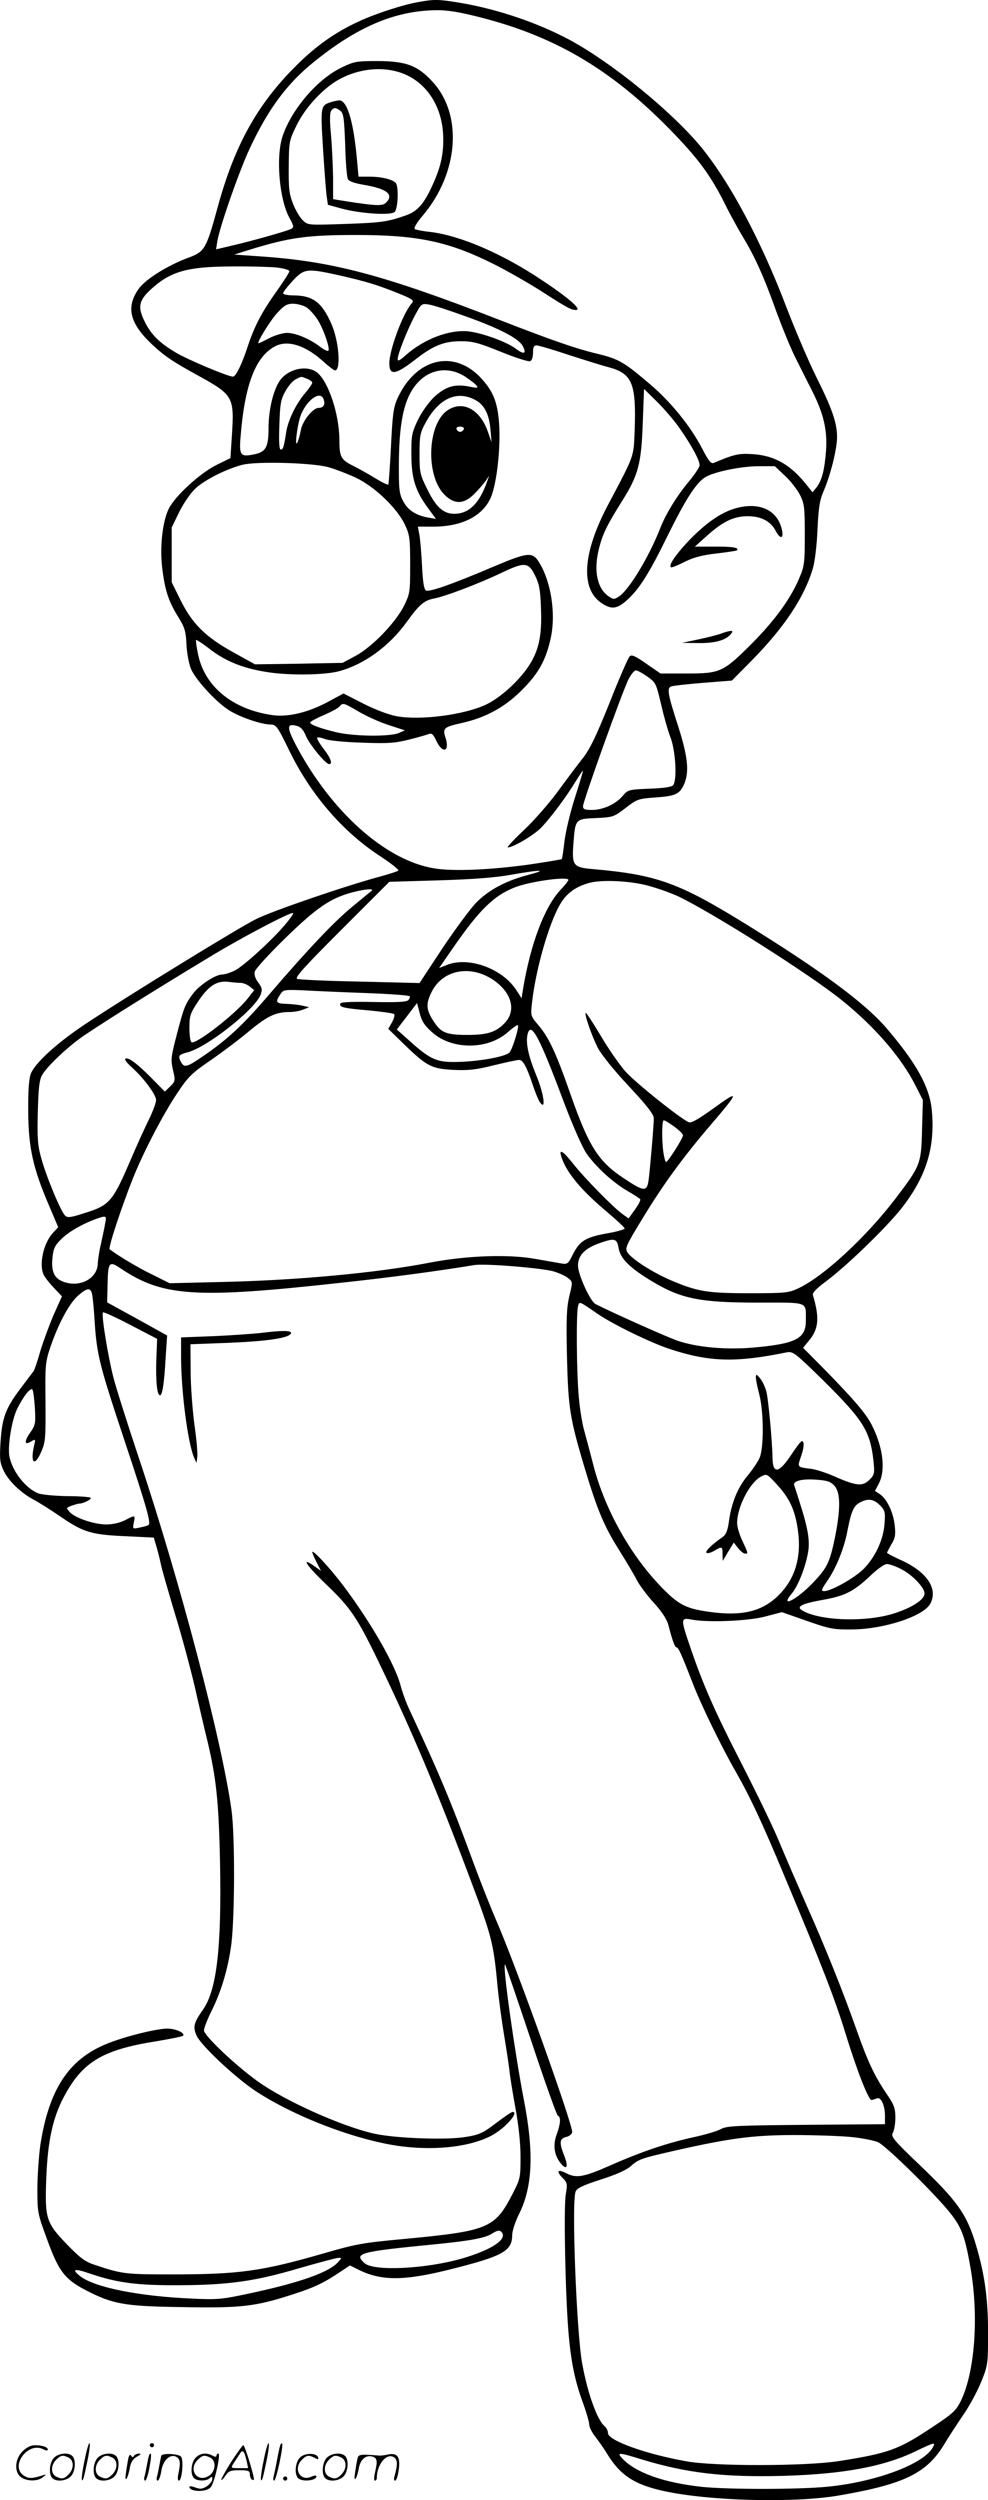
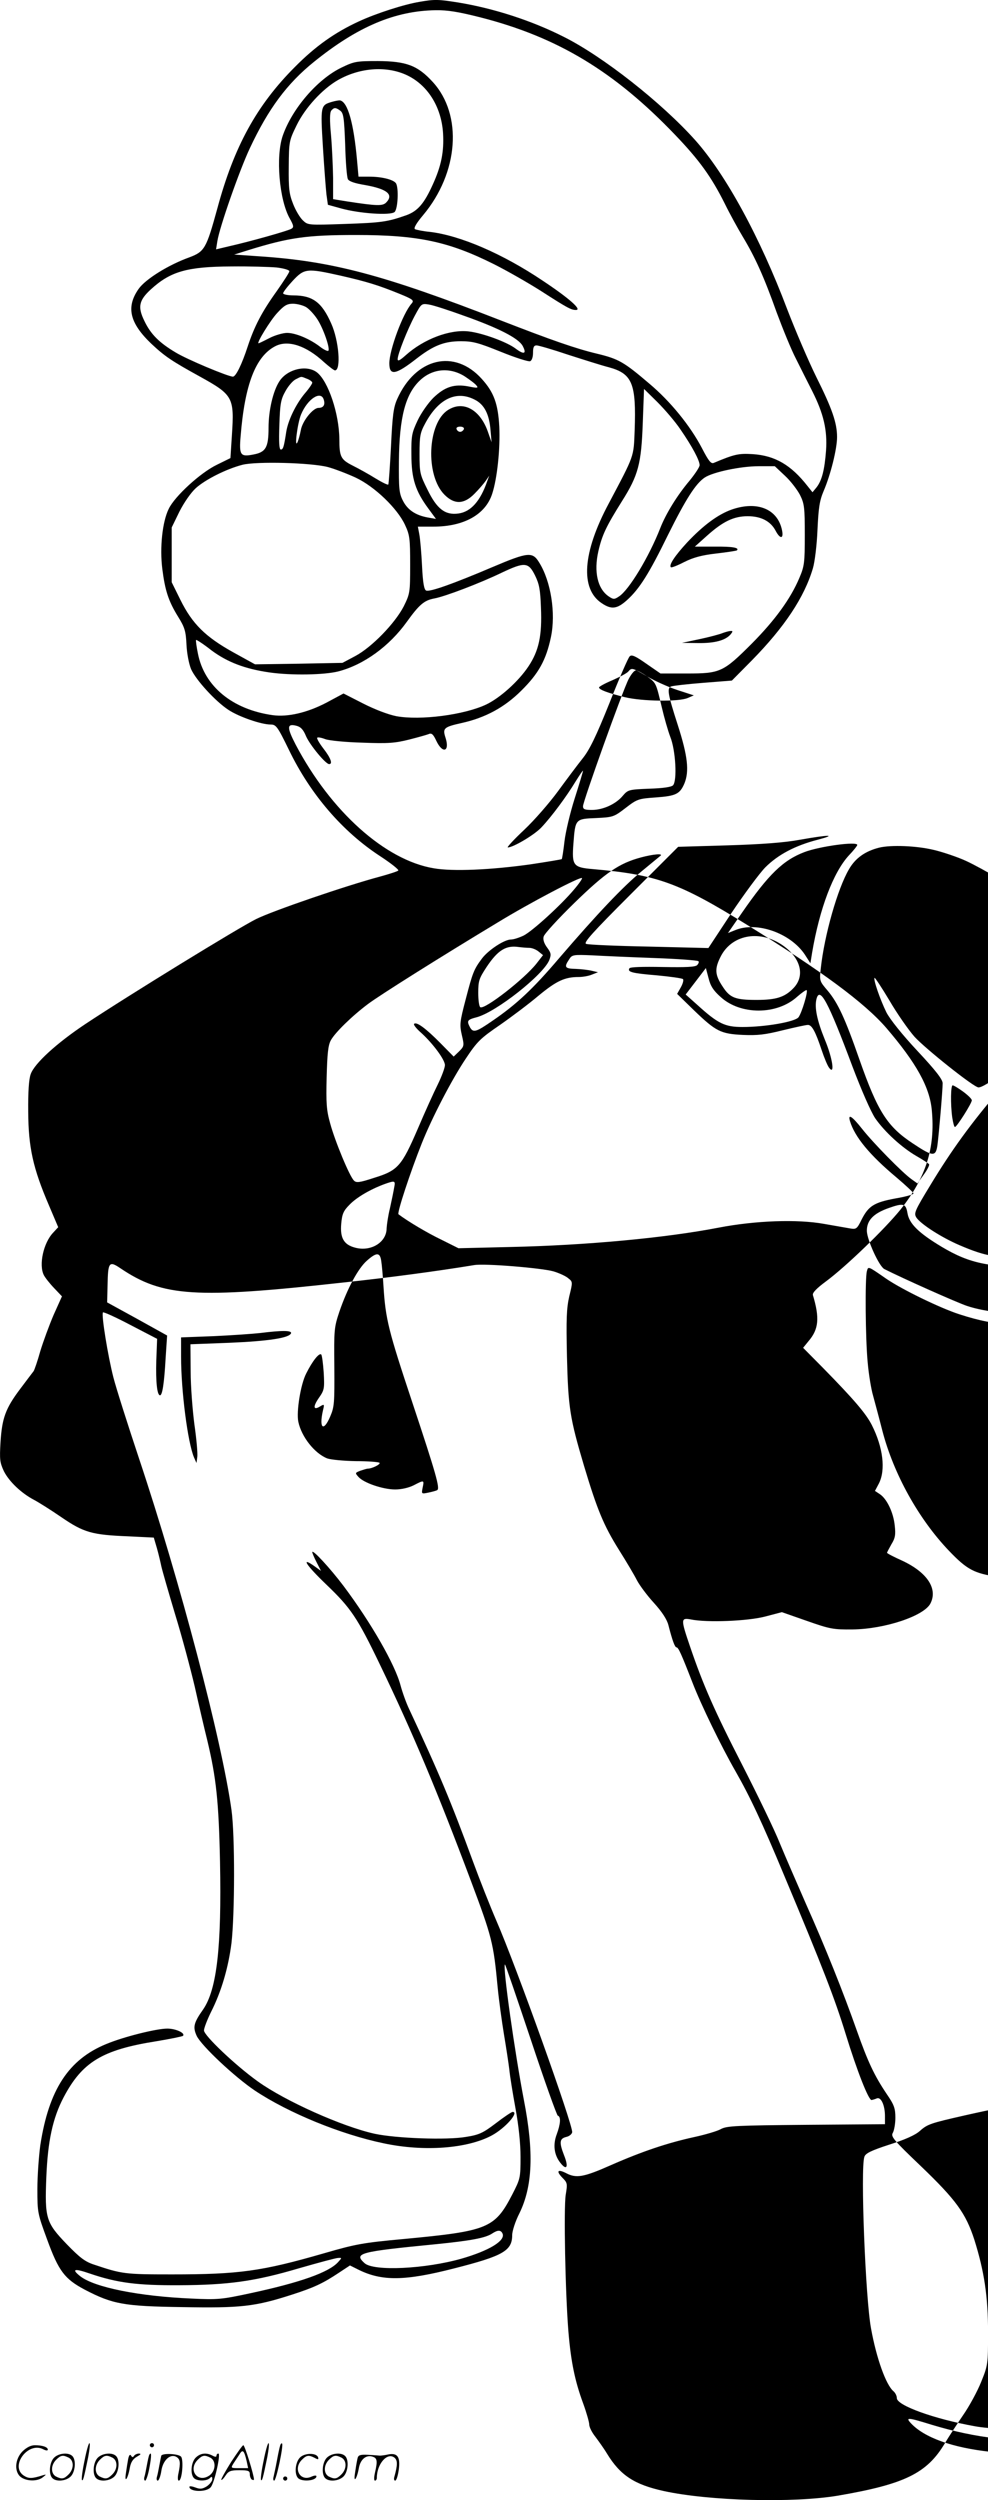
<svg xmlns="http://www.w3.org/2000/svg" version="1.0" viewBox="0 0 474.423 1200.148" preserveAspectRatio="xMidYMid meet">
  <g transform="translate(-0.05,1200.804) scale(0.1,-0.1)" fill="#000000" stroke="none">
-     <path d="M2014 11999 c-73 -12 -207 -55 -291 -94 -115 -53 -208 -119 -306 -218 -184 -184 -293 -383 -373 -680 -53 -193 -61 -207 -136 -235 -100 -36 -210 -105 -242 -151 -61 -87 -43 -163 60 -262 65 -61 97 -83 235 -159 159 -88 165 -100 153 -282 l-7 -109 -65 -32 c-79 -38 -202 -151 -231 -211 -31 -62 -44 -187 -31 -290 13 -102 29 -153 76 -229 31 -50 37 -68 40 -134 2 -43 12 -93 22 -117 23 -52 117 -155 180 -196 50 -33 157 -70 202 -70 26 0 33 -9 88 -122 103 -213 257 -392 438 -510 52 -34 91 -65 87 -69 -4 -4 -44 -17 -88 -29 -161 -43 -512 -163 -595 -204 -86 -43 -609 -364 -820 -504 -138 -92 -244 -189 -262 -240 -9 -24 -13 -86 -12 -182 1 -170 23 -270 99 -447 l45 -106 -24 -26 c-47 -49 -70 -155 -45 -204 6 -12 28 -40 49 -62 l38 -40 -40 -89 c-21 -49 -50 -128 -64 -174 -13 -47 -28 -90 -32 -96 -5 -6 -34 -45 -65 -86 -70 -93 -87 -140 -94 -256 -5 -82 -3 -97 16 -138 25 -50 84 -106 145 -138 21 -11 80 -48 131 -83 108 -74 147 -85 322 -92 l122 -6 15 -51 c8 -28 17 -67 21 -86 4 -19 34 -123 66 -230 33 -107 75 -265 95 -350 19 -85 46 -201 60 -257 43 -180 55 -294 61 -583 8 -408 -15 -612 -81 -708 -46 -65 -50 -85 -31 -127 23 -48 183 -198 280 -263 161 -107 412 -210 619 -253 194 -41 401 -25 518 38 65 35 133 113 100 113 -5 0 -41 -24 -80 -54 -62 -47 -80 -56 -144 -66 -92 -16 -335 -7 -438 15 -155 34 -430 157 -561 251 -109 78 -259 221 -259 245 0 11 15 50 33 87 51 100 84 215 99 332 16 139 17 519 0 640 -47 336 -247 1097 -443 1684 -55 165 -111 341 -124 392 -26 101 -59 303 -50 312 3 3 63 -24 133 -61 l127 -66 -4 -104 c-3 -104 4 -167 18 -167 11 0 20 56 27 181 l7 106 -144 80 -144 79 2 81 c2 113 7 120 63 82 202 -136 360 -146 1065 -68 224 24 456 55 632 84 49 9 325 -14 381 -30 27 -8 60 -23 71 -33 22 -17 22 -18 5 -87 -13 -58 -15 -107 -11 -290 6 -245 14 -295 82 -524 63 -210 94 -285 167 -402 36 -57 75 -123 87 -147 12 -23 48 -72 81 -108 40 -44 63 -80 70 -107 19 -74 31 -107 39 -107 9 0 23 -31 77 -170 41 -106 137 -304 207 -426 68 -119 127 -244 233 -499 185 -441 243 -591 295 -760 55 -179 111 -321 125 -318 5 1 16 4 25 8 20 8 39 -33 39 -85 l0 -39 -377 -3 c-335 -3 -382 -5 -410 -20 -17 -10 -75 -27 -130 -39 -128 -28 -250 -69 -400 -135 -129 -57 -165 -64 -214 -38 -41 21 -49 10 -18 -22 24 -24 25 -28 16 -82 -10 -64 -2 -473 13 -657 12 -144 31 -237 71 -345 16 -44 29 -90 29 -101 0 -12 13 -38 29 -58 15 -20 41 -56 56 -81 64 -105 132 -149 273 -180 220 -48 623 -58 837 -22 320 55 427 107 513 252 18 30 57 90 87 134 30 43 69 115 87 160 32 79 33 85 33 236 0 174 -18 294 -66 447 -41 126 -87 190 -257 353 -133 127 -145 142 -134 160 6 11 12 43 12 72 0 45 -6 62 -41 113 -60 89 -91 155 -144 305 -65 184 -151 400 -245 610 -42 96 -99 227 -125 290 -25 63 -107 232 -180 375 -134 261 -188 384 -251 569 -45 132 -45 139 4 130 78 -16 273 -8 357 14 l80 21 120 -42 c111 -39 127 -42 220 -41 154 2 341 64 373 124 37 71 -15 150 -135 206 -40 18 -73 35 -73 38 0 3 10 21 21 41 18 29 21 46 16 89 -6 63 -38 129 -71 151 l-24 16 19 36 c33 65 20 173 -34 280 -28 55 -84 121 -235 275 l-95 96 26 32 c49 57 54 111 21 221 -3 11 17 32 63 66 97 72 282 251 358 345 122 154 167 295 150 476 -10 112 -75 228 -219 396 -104 120 -309 272 -666 493 -328 203 -433 242 -743 269 -94 8 -101 17 -93 122 9 119 9 119 109 123 81 4 85 5 141 48 56 43 61 45 146 51 96 7 115 16 137 67 24 59 16 132 -32 281 -48 149 -53 177 -31 185 7 3 76 11 152 17 l139 11 96 97 c157 160 252 303 293 442 9 30 19 111 22 185 5 107 10 140 30 187 33 77 64 201 64 258 0 68 -24 137 -100 289 -37 75 -100 222 -140 326 -130 344 -294 645 -441 810 -161 180 -443 402 -631 496 -156 79 -337 137 -507 165 -95 15 -112 16 -187 3z m292 -74 c372 -95 645 -260 936 -564 116 -121 174 -201 239 -331 23 -47 62 -118 86 -158 59 -98 101 -190 163 -364 29 -78 70 -179 93 -223 22 -44 57 -114 78 -155 54 -107 73 -187 66 -285 -7 -93 -20 -144 -46 -177 l-19 -23 -24 30 c-79 101 -156 146 -263 153 -68 4 -87 0 -187 -42 -13 -6 -25 9 -57 71 -56 107 -151 224 -252 309 -123 105 -148 119 -251 144 -101 24 -216 64 -463 160 -566 220 -811 285 -1165 308 l-115 8 70 22 c195 60 278 72 515 72 297 0 444 -31 662 -140 64 -32 165 -90 225 -128 129 -83 146 -92 169 -92 31 0 -32 56 -160 141 -192 129 -396 217 -542 234 -33 3 -65 10 -71 13 -7 5 7 29 39 67 171 204 191 481 47 639 -73 80 -127 100 -264 101 -104 0 -114 -2 -176 -32 -115 -56 -236 -197 -281 -327 -34 -99 -17 -307 34 -397 19 -34 20 -42 8 -49 -16 -10 -197 -61 -299 -84 l-63 -15 6 38 c10 67 107 343 156 447 89 190 179 311 308 415 209 169 389 245 584 248 58 1 111 -8 214 -34z m-358 -275 c104 -46 172 -153 180 -282 5 -87 -8 -155 -49 -245 -41 -91 -72 -128 -127 -148 -91 -32 -119 -36 -295 -42 -176 -6 -178 -6 -202 17 -14 13 -35 48 -47 79 -19 48 -22 73 -21 179 1 122 2 125 38 199 41 84 123 173 197 216 103 59 228 70 326 27z m-619 -926 c34 -4 61 -12 61 -18 0 -6 -28 -49 -61 -96 -71 -99 -107 -168 -139 -265 -28 -86 -57 -145 -71 -145 -23 0 -219 82 -275 116 -79 47 -120 88 -150 151 -33 67 -27 99 31 152 94 86 174 109 386 110 86 1 184 -2 218 -5z m306 -39 c127 -29 182 -46 283 -87 66 -27 72 -32 59 -47 -42 -47 -107 -223 -107 -287 0 -61 30 -56 130 22 81 63 133 84 213 84 58 0 84 -7 193 -51 69 -28 132 -48 140 -45 8 3 14 19 14 41 0 26 4 35 17 35 9 0 78 -20 152 -45 75 -24 163 -52 195 -60 113 -31 132 -78 124 -303 -5 -130 0 -116 -125 -352 -125 -234 -137 -408 -34 -477 47 -32 74 -29 122 14 60 54 106 127 197 313 85 171 133 247 177 276 40 26 172 54 258 54 l78 0 49 -46 c27 -25 59 -67 72 -92 21 -42 23 -61 23 -192 0 -133 -2 -150 -26 -206 -42 -100 -117 -203 -228 -315 -138 -138 -152 -144 -312 -144 l-127 0 -68 47 c-54 38 -71 45 -80 35 -7 -6 -51 -107 -97 -224 -65 -162 -96 -225 -129 -266 -24 -30 -77 -101 -118 -157 -41 -56 -114 -140 -163 -186 -49 -46 -84 -84 -78 -84 26 0 129 61 162 97 49 52 120 148 163 219 20 32 36 56 36 52 0 -4 -18 -64 -40 -133 -22 -69 -44 -162 -49 -206 -5 -44 -11 -82 -13 -85 -3 -2 -70 -13 -149 -25 -192 -27 -375 -35 -466 -19 -233 39 -494 273 -663 594 -43 83 -42 102 4 90 20 -5 33 -18 46 -50 19 -43 94 -134 111 -134 18 0 8 29 -27 74 -20 26 -34 50 -30 53 3 3 20 0 38 -7 18 -7 99 -15 179 -17 124 -5 157 -2 225 15 43 11 86 23 95 27 13 5 21 -4 35 -34 30 -63 65 -51 44 15 -15 46 -9 52 76 71 114 25 207 75 288 156 83 82 119 147 142 257 24 114 0 267 -56 357 -32 53 -52 52 -222 -20 -190 -81 -303 -121 -321 -114 -10 4 -16 36 -20 119 -3 62 -9 130 -13 151 l-7 37 75 0 c146 0 250 58 282 158 24 73 39 217 34 322 -6 110 -26 165 -84 229 -131 146 -318 101 -406 -96 -18 -40 -23 -78 -30 -227 -5 -99 -11 -182 -13 -184 -3 -3 -31 11 -62 30 -32 20 -81 47 -109 61 -57 29 -64 42 -64 127 -1 122 -53 277 -107 320 -50 39 -145 16 -182 -44 -30 -47 -51 -140 -51 -221 0 -95 -13 -118 -74 -129 -61 -12 -68 -3 -60 89 20 248 72 382 166 431 61 32 149 3 235 -77 24 -21 47 -39 52 -39 30 0 19 143 -18 225 -45 102 -89 135 -182 135 -27 0 -49 5 -49 10 0 6 21 33 46 60 56 60 68 61 229 25z m-165 -151 c15 -9 39 -35 54 -58 29 -44 63 -142 53 -152 -3 -3 -21 5 -39 19 -49 38 -118 67 -159 67 -19 0 -58 -11 -85 -25 -27 -14 -50 -25 -52 -25 -11 0 57 111 90 146 33 36 47 44 75 44 19 0 47 -7 63 -16z m762 -43 c166 -59 258 -107 278 -143 21 -39 7 -44 -34 -13 -41 31 -157 74 -224 82 -92 11 -217 -37 -303 -114 -28 -25 -39 -31 -39 -19 0 24 46 140 82 208 32 59 32 60 69 54 20 -3 97 -28 171 -55z m-1 -289 c24 -16 50 -35 57 -44 11 -13 6 -14 -38 -5 -69 13 -114 -2 -169 -55 -24 -24 -58 -72 -75 -108 -28 -60 -31 -73 -30 -165 0 -114 19 -174 82 -259 l36 -49 -40 7 c-59 11 -97 37 -119 81 -18 35 -20 58 -19 190 2 209 31 321 101 387 60 57 143 64 214 20z m-757 -12 c14 -5 26 -14 26 -19 0 -5 -16 -29 -37 -53 -42 -51 -79 -127 -88 -183 -11 -72 -15 -85 -26 -85 -8 0 -10 36 -7 118 3 101 7 123 29 162 13 24 35 50 49 57 30 15 24 15 54 3z m1795 -245 c55 -80 91 -147 91 -170 0 -9 -22 -42 -48 -74 -60 -71 -114 -159 -141 -228 -54 -138 -150 -297 -198 -328 -22 -15 -27 -15 -48 -1 -55 36 -74 119 -51 219 18 78 38 119 113 239 79 125 93 180 100 376 l6 163 64 -63 c35 -35 86 -94 112 -133z m-1714 145 c8 -25 -1 -40 -25 -40 -27 0 -78 -64 -85 -107 -4 -21 -11 -47 -16 -58 -16 -34 0 92 17 133 31 75 95 117 109 72z m724 0 c47 -23 71 -70 77 -148 l5 -57 -19 54 c-38 104 -118 147 -190 101 -99 -62 -110 -314 -17 -407 48 -48 94 -46 144 5 20 20 44 48 54 62 l17 25 -10 -27 c-33 -96 -79 -147 -138 -155 -64 -9 -104 22 -149 115 -36 72 -38 81 -38 171 0 85 3 102 27 146 63 118 149 160 237 115z m-51 -142 c-3 -7 -11 -13 -18 -13 -7 0 -15 6 -17 13 -3 7 4 12 17 12 13 0 20 -5 18 -12z m-653 -182 c33 -9 93 -32 134 -51 91 -43 199 -147 236 -226 23 -49 25 -66 25 -192 0 -134 -1 -139 -31 -200 -42 -81 -152 -195 -232 -238 l-62 -33 -210 -4 -210 -3 -105 58 c-133 74 -196 136 -253 251 l-42 85 0 132 0 131 37 76 c23 45 55 91 79 113 47 42 147 92 224 112 69 17 329 10 410 -11z m995 -521 c20 -41 25 -68 28 -153 6 -135 -10 -208 -60 -283 -48 -72 -136 -151 -203 -183 -106 -50 -316 -77 -431 -56 -40 8 -103 32 -160 61 l-94 48 -82 -44 c-92 -48 -185 -70 -258 -60 -193 27 -328 138 -359 295 -7 34 -11 64 -9 66 2 2 36 -20 74 -50 77 -57 161 -89 279 -106 106 -15 263 -12 330 5 123 32 245 121 329 238 59 82 83 103 131 112 51 9 217 72 325 124 110 52 128 51 160 -14z m538 -484 c44 -33 42 -29 71 -151 11 -47 29 -110 40 -139 26 -64 34 -212 13 -233 -8 -8 -48 -14 -114 -16 -98 -4 -102 -5 -127 -34 -32 -39 -94 -68 -148 -68 -35 0 -43 3 -43 18 0 23 190 554 219 610 12 23 27 42 35 42 7 0 31 -13 54 -29z m-1387 -168 c35 -21 99 -50 144 -65 l80 -26 -30 -13 c-44 -18 -216 -16 -300 4 -81 20 -125 36 -125 47 0 4 29 20 65 35 36 16 70 34 76 42 16 19 20 17 90 -24z m819 -784 c-108 -28 -190 -71 -252 -133 -29 -30 -102 -129 -163 -220 l-110 -167 -285 7 c-157 3 -293 9 -302 13 -14 5 30 54 212 236 l230 230 238 7 c162 5 272 13 347 27 142 25 180 25 85 0z m190 -25 c0 -4 -18 -27 -41 -51 -74 -81 -140 -254 -176 -467 l-8 -50 -27 42 c-69 103 -231 160 -334 117 l-35 -14 67 97 c128 185 198 253 301 292 75 28 253 52 253 34z m368 -24 c46 -11 116 -35 155 -53 159 -74 638 -377 793 -503 158 -128 283 -273 351 -408 l35 -69 -4 -141 c-4 -166 -7 -173 -127 -331 -141 -185 -345 -374 -466 -431 -47 -22 -62 -24 -235 -24 -205 0 -251 8 -380 63 -88 38 -185 101 -206 132 -13 21 -9 31 67 156 101 167 196 298 333 458 137 160 139 170 16 81 -69 -50 -103 -70 -118 -70 -22 0 -255 186 -307 243 -30 34 -85 113 -121 175 -37 62 -69 110 -71 108 -7 -7 27 -105 57 -166 17 -33 76 -107 149 -185 88 -94 121 -137 121 -155 0 -34 -18 -244 -25 -297 -8 -57 -22 -56 -118 8 -123 81 -169 153 -257 404 -69 198 -103 270 -151 328 -41 48 -41 48 -34 110 17 157 80 380 135 474 31 54 78 87 145 104 58 14 180 9 263 -11z m-1313 -28 c-6 -5 -46 -38 -91 -75 -88 -72 -213 -204 -396 -417 -125 -147 -204 -221 -318 -299 -81 -56 -94 -60 -110 -32 -16 31 -13 36 33 48 93 25 318 202 348 274 10 27 9 34 -10 60 -15 20 -21 39 -17 53 3 13 70 86 148 162 150 146 215 190 319 218 60 16 108 20 94 8z m-415 -162 c-61 -73 -199 -199 -242 -221 -21 -10 -48 -19 -61 -19 -32 0 -109 -51 -139 -91 -39 -52 -45 -68 -78 -195 -29 -110 -30 -123 -19 -172 12 -51 12 -54 -13 -79 l-26 -25 -63 64 c-70 71 -116 105 -127 93 -4 -4 11 -23 34 -43 56 -51 114 -129 114 -155 0 -12 -15 -53 -34 -92 -19 -38 -63 -135 -97 -215 -77 -178 -95 -199 -209 -234 -70 -23 -86 -25 -97 -13 -21 20 -91 189 -114 274 -18 64 -20 97 -17 222 3 113 7 153 20 177 20 37 102 117 178 174 57 43 358 232 622 391 157 96 398 222 406 214 3 -2 -14 -27 -38 -55z m993 -262 c95 -61 120 -152 59 -213 -41 -42 -82 -55 -176 -55 -101 0 -127 10 -161 62 -39 58 -41 87 -11 146 52 103 181 129 289 60z m-1208 -18 c13 0 33 -8 45 -18 l21 -17 -31 -40 c-59 -75 -250 -223 -270 -210 -6 3 -10 35 -10 69 0 58 4 69 40 124 54 81 93 105 154 96 16 -2 39 -4 51 -4z m603 -49 c111 -4 205 -11 209 -15 4 -3 1 -12 -6 -19 -9 -9 -53 -11 -165 -9 -97 2 -156 0 -160 -6 -11 -18 12 -24 132 -34 64 -6 121 -14 125 -18 4 -4 0 -21 -10 -39 l-18 -32 81 -79 c105 -101 128 -113 235 -118 70 -3 106 1 190 22 58 14 112 26 122 26 19 0 36 -31 66 -121 12 -36 28 -75 36 -85 29 -38 16 48 -21 136 -37 91 -50 153 -40 194 16 63 56 -11 173 -324 44 -116 88 -216 109 -248 46 -66 128 -141 199 -182 30 -17 57 -35 60 -39 2 -5 -9 -27 -26 -50 l-30 -42 -28 20 c-44 31 -185 175 -237 241 -49 62 -70 76 -59 38 23 -76 95 -163 223 -270 45 -38 82 -73 82 -77 0 -5 -39 -16 -87 -24 -102 -19 -129 -36 -162 -101 -22 -45 -26 -48 -55 -43 -17 3 -74 13 -126 22 -128 23 -328 16 -505 -18 -258 -50 -639 -85 -1000 -93 l-250 -6 -82 41 c-67 32 -161 88 -206 122 -8 6 57 203 112 341 49 123 144 306 211 406 55 83 71 98 163 161 56 39 140 102 186 141 86 71 126 90 193 90 20 0 49 5 65 12 l28 11 -30 7 c-16 4 -51 8 -77 9 -52 1 -57 8 -32 45 14 23 19 24 112 20 53 -3 188 -9 300 -13z m316 -187 c95 -87 270 -87 367 1 23 20 43 34 46 32 7 -8 -23 -108 -39 -130 -16 -22 -159 -47 -269 -47 -85 0 -118 16 -218 107 l-55 49 49 64 48 63 13 -49 c9 -37 23 -59 58 -90z m1164 -454 c23 -17 42 -35 42 -42 0 -14 -72 -128 -81 -128 -4 0 -9 21 -13 46 -9 67 -7 154 2 154 5 0 28 -14 50 -30z m-2732 -462 c-3 -18 -12 -62 -20 -98 -9 -36 -15 -79 -16 -96 0 -68 -76 -114 -152 -93 -53 14 -72 46 -66 114 4 46 10 62 39 91 33 35 99 74 169 100 51 18 53 17 46 -18z m2465 -121 c8 -51 54 -96 164 -162 138 -82 227 -100 507 -100 246 0 228 7 228 -88 0 -85 -49 -110 -254 -128 -130 -11 -266 1 -359 32 -48 16 -306 131 -397 177 -25 13 -82 138 -84 182 -1 51 31 85 105 111 71 25 82 22 90 -24z m-2527 -229 c3 -18 8 -73 11 -123 10 -159 24 -213 139 -559 114 -343 133 -411 119 -419 -4 -3 -23 -8 -42 -12 -34 -7 -34 -7 -28 24 8 37 7 37 -43 11 -24 -12 -59 -20 -89 -20 -58 0 -150 31 -176 60 -17 19 -17 20 9 30 15 5 31 10 36 10 20 0 62 21 56 28 -4 4 -56 8 -114 8 -59 1 -120 7 -137 13 -61 24 -124 104 -139 176 -10 48 11 180 38 232 30 60 62 100 72 91 4 -5 9 -44 12 -88 4 -75 3 -83 -23 -120 -30 -43 -27 -62 6 -41 20 12 21 11 13 -21 -19 -85 3 -103 35 -28 20 46 21 65 20 237 -2 180 -1 191 24 266 39 114 91 209 132 245 46 41 63 41 69 0z m2426 -87 c75 -51 255 -139 350 -170 188 -61 312 -65 557 -15 31 6 39 0 174 -132 196 -194 228 -245 244 -391 6 -59 4 -65 -20 -89 -33 -32 -61 -30 -166 16 -40 18 -91 34 -113 37 -67 8 -67 7 -51 54 17 47 19 79 6 79 -5 0 -27 -29 -50 -64 -60 -91 -90 -96 -91 -16 -1 77 -20 284 -30 320 -6 21 -19 49 -30 62 -17 20 -19 21 -20 4 0 -10 7 -46 16 -80 22 -81 23 -258 2 -306 -8 -19 -34 -57 -57 -85 -48 -57 -78 -131 -90 -218 -6 -46 -14 -65 -30 -77 -51 -35 -86 -69 -78 -76 4 -4 21 0 36 9 39 23 41 22 41 -15 l1 -33 26 44 27 44 21 -27 c11 -14 26 -26 33 -26 16 0 16 0 -13 62 -14 29 -25 67 -25 84 0 77 60 195 115 224 27 14 28 14 75 -37 60 -65 86 -119 100 -208 22 -136 -9 -245 -93 -327 -78 -76 -174 -99 -327 -78 -118 16 -153 35 -240 126 -146 153 -265 368 -319 574 -16 63 -37 140 -45 170 -9 30 -21 102 -26 160 -11 115 -13 402 -4 437 7 25 3 27 94 -36z m1138 -826 c29 -34 29 -110 2 -247 -25 -120 -37 -145 -103 -215 -78 -83 -167 -129 -104 -54 29 35 64 122 77 193 11 56 1 116 -36 233 -14 44 -27 86 -30 93 -6 21 37 32 106 27 54 -4 69 -9 88 -30z m217 -92 c25 -25 27 -33 23 -88 -5 -77 -44 -161 -100 -218 -44 -44 -156 -107 -190 -107 -16 0 -14 7 15 49 43 62 82 159 97 242 18 91 29 118 59 134 39 21 65 18 96 -12z m104 -308 c52 -26 111 -88 111 -116 0 -29 -57 -67 -143 -95 -137 -45 -366 -37 -447 15 -26 17 2 31 96 48 110 19 152 40 231 114 35 34 70 59 82 59 12 0 44 -11 70 -25z m-246 -2725 c54 -5 115 -17 135 -26 40 -19 289 -264 352 -348 50 -65 66 -112 91 -256 40 -231 21 -499 -47 -638 -24 -48 -37 -60 -156 -138 -144 -95 -198 -114 -428 -150 -158 -25 -601 -26 -735 -1 -196 35 -375 100 -375 135 0 11 -7 25 -16 33 -36 30 -82 158 -108 302 -27 147 -51 767 -32 823 5 17 31 30 120 59 76 24 125 46 147 66 36 32 51 37 214 74 261 59 371 73 560 74 99 0 224 -4 278 -9z m397 -1490 c-43 -80 -272 -166 -504 -189 -138 -14 -477 -14 -604 -1 -185 20 -319 68 -384 137 -28 30 -16 29 100 -7 213 -64 391 -85 676 -77 283 8 480 44 631 117 94 45 99 46 85 20z M1594 11519 c-54 -16 -55 -19 -43 -215 6 -98 14 -201 17 -229 l7 -50 65 -18 c88 -24 234 -34 255 -17 16 14 21 115 7 138 -12 18 -68 32 -129 32 l-51 0 -7 78 c-16 178 -44 279 -81 288 -5 1 -23 -2 -40 -7z m40 -42 c16 -12 19 -33 24 -163 2 -82 8 -156 13 -166 6 -11 33 -20 81 -28 108 -19 141 -46 102 -85 -17 -16 -43 -16 -186 6 l-68 11 0 101 c-1 56 -5 149 -10 206 -7 74 -6 108 1 118 14 16 21 16 43 0z M3514 9562 c-65 -23 -136 -75 -214 -158 -59 -64 -89 -109 -78 -119 3 -3 31 8 64 25 44 22 84 33 154 41 52 6 97 13 99 15 13 13 -22 19 -107 18 l-95 0 58 52 c77 69 129 94 196 94 64 0 110 -24 134 -70 21 -40 39 -40 31 1 -20 103 -118 144 -242 101z M3470 8969 c-14 -6 -63 -19 -110 -29 l-85 -18 78 -1 c80 -1 131 13 156 42 11 14 11 17 0 16 -8 0 -25 -5 -39 -10z M1250 5609 c-36 -4 -136 -11 -222 -15 l-158 -6 0 -93 c0 -165 32 -411 62 -483 l12 -27 4 30 c2 17 -4 86 -14 155 -9 69 -18 184 -18 255 l-1 130 185 7 c189 8 290 23 298 46 4 14 -44 14 -148 1z M1500 4557 c0 -4 9 -26 21 -49 l21 -41 -32 23 c-68 48 -39 4 57 -88 118 -113 149 -158 259 -387 156 -324 274 -605 435 -1034 102 -272 109 -299 129 -511 6 -63 20 -164 30 -225 10 -60 22 -137 26 -170 3 -33 17 -118 30 -189 15 -82 24 -166 24 -232 0 -101 -1 -105 -40 -181 -84 -162 -117 -175 -520 -213 -196 -18 -230 -24 -385 -69 -298 -86 -406 -101 -730 -101 -226 0 -239 2 -373 47 -43 14 -68 33 -131 98 -100 104 -106 124 -98 323 7 173 31 283 83 382 89 169 185 228 444 269 67 11 125 23 129 26 13 13 -34 35 -75 35 -52 0 -209 -39 -293 -74 -181 -74 -276 -219 -317 -486 -7 -52 -14 -147 -14 -210 0 -113 1 -118 47 -243 55 -151 84 -189 180 -240 134 -70 188 -80 469 -84 279 -5 347 2 524 59 106 34 150 54 228 106 l53 35 42 -21 c112 -55 222 -54 459 7 236 60 278 85 278 160 0 19 15 66 35 105 63 129 70 293 21 544 -44 230 -102 639 -91 650 2 2 57 -160 124 -360 66 -199 125 -364 130 -366 16 -5 13 -40 -5 -89 -19 -50 -13 -99 17 -137 31 -40 41 -21 18 36 -24 62 -22 80 11 88 14 3 26 13 28 22 6 30 -269 798 -364 1016 -29 67 -80 196 -113 286 -105 286 -161 420 -305 728 -15 31 -33 82 -42 115 -26 100 -142 302 -274 478 -65 86 -150 178 -150 162z m914 -3272 c13 -34 -65 -81 -196 -119 -175 -50 -423 -62 -467 -22 -53 48 -25 55 343 91 169 17 239 30 271 52 26 17 41 17 49 -2z m-790 -136 c-44 -49 -181 -98 -424 -150 -135 -29 -154 -31 -280 -25 -254 11 -466 54 -534 107 -44 35 -29 39 46 13 132 -45 228 -57 428 -56 238 1 365 19 575 81 94 27 179 50 189 50 19 1 19 1 0 -20z M406 194 c-10 -47 -15 -88 -12 -91 5 -6 9 7 30 110 7 37 10 67 6 67 -4 0 -15 -39 -24 -86z M720 270 c0 -5 5 -10 10 -10 6 0 10 5 10 10 0 6 -4 10 -10 10 -5 0 -10 -4 -10 -10z M1266 194 c-10 -47 -15 -88 -12 -91 5 -6 9 7 30 110 7 37 10 67 6 67 -4 0 -15 -39 -24 -86z M1346 269 c-3 -8 -10 -41 -16 -74 -6 -33 -14 -68 -16 -77 -3 -10 -1 -18 3 -18 10 0 46 171 38 178 -2 3 -7 -1 -9 -9z M109 241 c-38 -38 -41 -101 -7 -125 29 -20 79 -20 104 0 18 14 18 15 1 10 -53 -17 -69 -17 -92 -2 -69 45 21 166 94 126 12 -6 21 -7 21 -1 0 12 -25 21 -62 21 -19 0 -39 -10 -59 -29z M1110 189 c-28 -45 -49 -83 -47 -85 2 -3 12 7 21 21 14 21 24 25 66 25 43 0 50 -3 50 -19 0 -11 5 -23 10 -26 6 -3 10 -3 10 1 0 20 -44 164 -51 164 -4 0 -30 -37 -59 -81z m75 4 l7 -33 -42 0 c-42 0 -42 0 -28 23 8 12 21 32 29 44 15 25 22 18 34 -34z M260 210 c-22 -22 -27 -79 -8 -98 19 -19 66 -14 88 8 22 22 27 79 8 98 -19 19 -66 14 -88 -8z m71 0 c25 -14 25 -54 -1 -80 -23 -23 -33 -24 -61 -10 -25 14 -25 54 1 80 23 23 33 24 61 10z M470 210 c-22 -22 -27 -79 -8 -98 19 -19 66 -14 88 8 22 22 27 79 8 98 -19 19 -66 14 -88 -8z m71 0 c25 -14 25 -54 -1 -80 -23 -23 -33 -24 -61 -10 -25 14 -25 54 1 80 23 23 33 24 61 10z M616 204 c-3 -16 -8 -47 -11 -69 -8 -51 10 -26 19 27 5 27 15 42 34 53 18 10 22 14 10 15 -9 0 -20 -5 -24 -11 -5 -8 -9 -8 -14 1 -5 8 -10 3 -14 -16z M717 223 c-2 -4 -7 -26 -11 -48 -4 -22 -9 -48 -12 -57 -3 -10 -1 -18 4 -18 4 0 14 28 20 62 11 58 10 81 -1 61z M775 220 c-1 -3 -5 -23 -9 -45 -4 -22 -9 -48 -12 -57 -3 -10 -1 -18 4 -18 5 0 13 20 17 45 7 53 44 87 74 68 17 -11 19 -28 8 -80 -4 -18 -3 -33 2 -33 16 0 24 99 11 115 -12 14 -87 18 -95 5z M940 210 c-22 -22 -27 -79 -8 -98 15 -15 61 -15 76 0 9 9 12 8 12 -5 0 -9 -12 -24 -26 -34 -21 -13 -32 -15 -55 -6 -16 6 -29 8 -29 3 0 -24 81 -27 102 -2 18 19 50 162 37 162 -5 0 -9 -5 -9 -10 0 -7 -6 -7 -19 0 -30 16 -59 12 -81 -10z m71 0 c29 -16 25 -65 -6 -86 -56 -37 -103 28 -55 76 23 23 33 24 61 10z M1441 211 c-23 -23 -28 -80 -9 -99 19 -19 88 -13 88 9 0 5 -11 4 -24 -2 -54 -25 -89 38 -46 81 23 23 33 24 62 9 16 -9 19 -8 16 3 -8 22 -64 22 -87 -1z M1570 210 c-22 -22 -27 -79 -8 -98 19 -19 66 -14 88 8 22 22 27 79 8 98 -19 19 -66 14 -88 -8z m71 0 c25 -14 25 -54 -1 -80 -23 -23 -33 -24 -61 -10 -25 14 -25 54 1 80 23 23 33 24 61 10z M1716 201 c-3 -14 -8 -44 -11 -66 -8 -51 10 -26 19 27 8 41 35 63 66 53 22 -7 24 -21 11 -77 -5 -22 -5 -38 0 -38 5 0 9 6 9 13 0 68 51 125 85 97 15 -13 15 -35 -1 -92 -3 -10 -1 -18 4 -18 6 0 13 23 17 50 9 63 -5 84 -49 76 -17 -4 -35 -6 -41 -6 -101 8 -104 7 -109 -19z M1360 110 c0 -5 5 -10 10 -10 6 0 10 5 10 10 0 6 -4 10 -10 10 -5 0 -10 -4 -10 -10z" />
+     <path d="M2014 11999 c-73 -12 -207 -55 -291 -94 -115 -53 -208 -119 -306 -218 -184 -184 -293 -383 -373 -680 -53 -193 -61 -207 -136 -235 -100 -36 -210 -105 -242 -151 -61 -87 -43 -163 60 -262 65 -61 97 -83 235 -159 159 -88 165 -100 153 -282 l-7 -109 -65 -32 c-79 -38 -202 -151 -231 -211 -31 -62 -44 -187 -31 -290 13 -102 29 -153 76 -229 31 -50 37 -68 40 -134 2 -43 12 -93 22 -117 23 -52 117 -155 180 -196 50 -33 157 -70 202 -70 26 0 33 -9 88 -122 103 -213 257 -392 438 -510 52 -34 91 -65 87 -69 -4 -4 -44 -17 -88 -29 -161 -43 -512 -163 -595 -204 -86 -43 -609 -364 -820 -504 -138 -92 -244 -189 -262 -240 -9 -24 -13 -86 -12 -182 1 -170 23 -270 99 -447 l45 -106 -24 -26 c-47 -49 -70 -155 -45 -204 6 -12 28 -40 49 -62 l38 -40 -40 -89 c-21 -49 -50 -128 -64 -174 -13 -47 -28 -90 -32 -96 -5 -6 -34 -45 -65 -86 -70 -93 -87 -140 -94 -256 -5 -82 -3 -97 16 -138 25 -50 84 -106 145 -138 21 -11 80 -48 131 -83 108 -74 147 -85 322 -92 l122 -6 15 -51 c8 -28 17 -67 21 -86 4 -19 34 -123 66 -230 33 -107 75 -265 95 -350 19 -85 46 -201 60 -257 43 -180 55 -294 61 -583 8 -408 -15 -612 -81 -708 -46 -65 -50 -85 -31 -127 23 -48 183 -198 280 -263 161 -107 412 -210 619 -253 194 -41 401 -25 518 38 65 35 133 113 100 113 -5 0 -41 -24 -80 -54 -62 -47 -80 -56 -144 -66 -92 -16 -335 -7 -438 15 -155 34 -430 157 -561 251 -109 78 -259 221 -259 245 0 11 15 50 33 87 51 100 84 215 99 332 16 139 17 519 0 640 -47 336 -247 1097 -443 1684 -55 165 -111 341 -124 392 -26 101 -59 303 -50 312 3 3 63 -24 133 -61 l127 -66 -4 -104 c-3 -104 4 -167 18 -167 11 0 20 56 27 181 l7 106 -144 80 -144 79 2 81 c2 113 7 120 63 82 202 -136 360 -146 1065 -68 224 24 456 55 632 84 49 9 325 -14 381 -30 27 -8 60 -23 71 -33 22 -17 22 -18 5 -87 -13 -58 -15 -107 -11 -290 6 -245 14 -295 82 -524 63 -210 94 -285 167 -402 36 -57 75 -123 87 -147 12 -23 48 -72 81 -108 40 -44 63 -80 70 -107 19 -74 31 -107 39 -107 9 0 23 -31 77 -170 41 -106 137 -304 207 -426 68 -119 127 -244 233 -499 185 -441 243 -591 295 -760 55 -179 111 -321 125 -318 5 1 16 4 25 8 20 8 39 -33 39 -85 l0 -39 -377 -3 c-335 -3 -382 -5 -410 -20 -17 -10 -75 -27 -130 -39 -128 -28 -250 -69 -400 -135 -129 -57 -165 -64 -214 -38 -41 21 -49 10 -18 -22 24 -24 25 -28 16 -82 -10 -64 -2 -473 13 -657 12 -144 31 -237 71 -345 16 -44 29 -90 29 -101 0 -12 13 -38 29 -58 15 -20 41 -56 56 -81 64 -105 132 -149 273 -180 220 -48 623 -58 837 -22 320 55 427 107 513 252 18 30 57 90 87 134 30 43 69 115 87 160 32 79 33 85 33 236 0 174 -18 294 -66 447 -41 126 -87 190 -257 353 -133 127 -145 142 -134 160 6 11 12 43 12 72 0 45 -6 62 -41 113 -60 89 -91 155 -144 305 -65 184 -151 400 -245 610 -42 96 -99 227 -125 290 -25 63 -107 232 -180 375 -134 261 -188 384 -251 569 -45 132 -45 139 4 130 78 -16 273 -8 357 14 l80 21 120 -42 c111 -39 127 -42 220 -41 154 2 341 64 373 124 37 71 -15 150 -135 206 -40 18 -73 35 -73 38 0 3 10 21 21 41 18 29 21 46 16 89 -6 63 -38 129 -71 151 l-24 16 19 36 c33 65 20 173 -34 280 -28 55 -84 121 -235 275 l-95 96 26 32 c49 57 54 111 21 221 -3 11 17 32 63 66 97 72 282 251 358 345 122 154 167 295 150 476 -10 112 -75 228 -219 396 -104 120 -309 272 -666 493 -328 203 -433 242 -743 269 -94 8 -101 17 -93 122 9 119 9 119 109 123 81 4 85 5 141 48 56 43 61 45 146 51 96 7 115 16 137 67 24 59 16 132 -32 281 -48 149 -53 177 -31 185 7 3 76 11 152 17 l139 11 96 97 c157 160 252 303 293 442 9 30 19 111 22 185 5 107 10 140 30 187 33 77 64 201 64 258 0 68 -24 137 -100 289 -37 75 -100 222 -140 326 -130 344 -294 645 -441 810 -161 180 -443 402 -631 496 -156 79 -337 137 -507 165 -95 15 -112 16 -187 3z m292 -74 c372 -95 645 -260 936 -564 116 -121 174 -201 239 -331 23 -47 62 -118 86 -158 59 -98 101 -190 163 -364 29 -78 70 -179 93 -223 22 -44 57 -114 78 -155 54 -107 73 -187 66 -285 -7 -93 -20 -144 -46 -177 l-19 -23 -24 30 c-79 101 -156 146 -263 153 -68 4 -87 0 -187 -42 -13 -6 -25 9 -57 71 -56 107 -151 224 -252 309 -123 105 -148 119 -251 144 -101 24 -216 64 -463 160 -566 220 -811 285 -1165 308 l-115 8 70 22 c195 60 278 72 515 72 297 0 444 -31 662 -140 64 -32 165 -90 225 -128 129 -83 146 -92 169 -92 31 0 -32 56 -160 141 -192 129 -396 217 -542 234 -33 3 -65 10 -71 13 -7 5 7 29 39 67 171 204 191 481 47 639 -73 80 -127 100 -264 101 -104 0 -114 -2 -176 -32 -115 -56 -236 -197 -281 -327 -34 -99 -17 -307 34 -397 19 -34 20 -42 8 -49 -16 -10 -197 -61 -299 -84 l-63 -15 6 38 c10 67 107 343 156 447 89 190 179 311 308 415 209 169 389 245 584 248 58 1 111 -8 214 -34z m-358 -275 c104 -46 172 -153 180 -282 5 -87 -8 -155 -49 -245 -41 -91 -72 -128 -127 -148 -91 -32 -119 -36 -295 -42 -176 -6 -178 -6 -202 17 -14 13 -35 48 -47 79 -19 48 -22 73 -21 179 1 122 2 125 38 199 41 84 123 173 197 216 103 59 228 70 326 27z m-619 -926 c34 -4 61 -12 61 -18 0 -6 -28 -49 -61 -96 -71 -99 -107 -168 -139 -265 -28 -86 -57 -145 -71 -145 -23 0 -219 82 -275 116 -79 47 -120 88 -150 151 -33 67 -27 99 31 152 94 86 174 109 386 110 86 1 184 -2 218 -5z m306 -39 c127 -29 182 -46 283 -87 66 -27 72 -32 59 -47 -42 -47 -107 -223 -107 -287 0 -61 30 -56 130 22 81 63 133 84 213 84 58 0 84 -7 193 -51 69 -28 132 -48 140 -45 8 3 14 19 14 41 0 26 4 35 17 35 9 0 78 -20 152 -45 75 -24 163 -52 195 -60 113 -31 132 -78 124 -303 -5 -130 0 -116 -125 -352 -125 -234 -137 -408 -34 -477 47 -32 74 -29 122 14 60 54 106 127 197 313 85 171 133 247 177 276 40 26 172 54 258 54 l78 0 49 -46 c27 -25 59 -67 72 -92 21 -42 23 -61 23 -192 0 -133 -2 -150 -26 -206 -42 -100 -117 -203 -228 -315 -138 -138 -152 -144 -312 -144 l-127 0 -68 47 c-54 38 -71 45 -80 35 -7 -6 -51 -107 -97 -224 -65 -162 -96 -225 -129 -266 -24 -30 -77 -101 -118 -157 -41 -56 -114 -140 -163 -186 -49 -46 -84 -84 -78 -84 26 0 129 61 162 97 49 52 120 148 163 219 20 32 36 56 36 52 0 -4 -18 -64 -40 -133 -22 -69 -44 -162 -49 -206 -5 -44 -11 -82 -13 -85 -3 -2 -70 -13 -149 -25 -192 -27 -375 -35 -466 -19 -233 39 -494 273 -663 594 -43 83 -42 102 4 90 20 -5 33 -18 46 -50 19 -43 94 -134 111 -134 18 0 8 29 -27 74 -20 26 -34 50 -30 53 3 3 20 0 38 -7 18 -7 99 -15 179 -17 124 -5 157 -2 225 15 43 11 86 23 95 27 13 5 21 -4 35 -34 30 -63 65 -51 44 15 -15 46 -9 52 76 71 114 25 207 75 288 156 83 82 119 147 142 257 24 114 0 267 -56 357 -32 53 -52 52 -222 -20 -190 -81 -303 -121 -321 -114 -10 4 -16 36 -20 119 -3 62 -9 130 -13 151 l-7 37 75 0 c146 0 250 58 282 158 24 73 39 217 34 322 -6 110 -26 165 -84 229 -131 146 -318 101 -406 -96 -18 -40 -23 -78 -30 -227 -5 -99 -11 -182 -13 -184 -3 -3 -31 11 -62 30 -32 20 -81 47 -109 61 -57 29 -64 42 -64 127 -1 122 -53 277 -107 320 -50 39 -145 16 -182 -44 -30 -47 -51 -140 -51 -221 0 -95 -13 -118 -74 -129 -61 -12 -68 -3 -60 89 20 248 72 382 166 431 61 32 149 3 235 -77 24 -21 47 -39 52 -39 30 0 19 143 -18 225 -45 102 -89 135 -182 135 -27 0 -49 5 -49 10 0 6 21 33 46 60 56 60 68 61 229 25z m-165 -151 c15 -9 39 -35 54 -58 29 -44 63 -142 53 -152 -3 -3 -21 5 -39 19 -49 38 -118 67 -159 67 -19 0 -58 -11 -85 -25 -27 -14 -50 -25 -52 -25 -11 0 57 111 90 146 33 36 47 44 75 44 19 0 47 -7 63 -16z m762 -43 c166 -59 258 -107 278 -143 21 -39 7 -44 -34 -13 -41 31 -157 74 -224 82 -92 11 -217 -37 -303 -114 -28 -25 -39 -31 -39 -19 0 24 46 140 82 208 32 59 32 60 69 54 20 -3 97 -28 171 -55z m-1 -289 c24 -16 50 -35 57 -44 11 -13 6 -14 -38 -5 -69 13 -114 -2 -169 -55 -24 -24 -58 -72 -75 -108 -28 -60 -31 -73 -30 -165 0 -114 19 -174 82 -259 l36 -49 -40 7 c-59 11 -97 37 -119 81 -18 35 -20 58 -19 190 2 209 31 321 101 387 60 57 143 64 214 20z m-757 -12 c14 -5 26 -14 26 -19 0 -5 -16 -29 -37 -53 -42 -51 -79 -127 -88 -183 -11 -72 -15 -85 -26 -85 -8 0 -10 36 -7 118 3 101 7 123 29 162 13 24 35 50 49 57 30 15 24 15 54 3z m1795 -245 c55 -80 91 -147 91 -170 0 -9 -22 -42 -48 -74 -60 -71 -114 -159 -141 -228 -54 -138 -150 -297 -198 -328 -22 -15 -27 -15 -48 -1 -55 36 -74 119 -51 219 18 78 38 119 113 239 79 125 93 180 100 376 l6 163 64 -63 c35 -35 86 -94 112 -133z m-1714 145 c8 -25 -1 -40 -25 -40 -27 0 -78 -64 -85 -107 -4 -21 -11 -47 -16 -58 -16 -34 0 92 17 133 31 75 95 117 109 72z m724 0 c47 -23 71 -70 77 -148 l5 -57 -19 54 c-38 104 -118 147 -190 101 -99 -62 -110 -314 -17 -407 48 -48 94 -46 144 5 20 20 44 48 54 62 l17 25 -10 -27 c-33 -96 -79 -147 -138 -155 -64 -9 -104 22 -149 115 -36 72 -38 81 -38 171 0 85 3 102 27 146 63 118 149 160 237 115z m-51 -142 c-3 -7 -11 -13 -18 -13 -7 0 -15 6 -17 13 -3 7 4 12 17 12 13 0 20 -5 18 -12z m-653 -182 c33 -9 93 -32 134 -51 91 -43 199 -147 236 -226 23 -49 25 -66 25 -192 0 -134 -1 -139 -31 -200 -42 -81 -152 -195 -232 -238 l-62 -33 -210 -4 -210 -3 -105 58 c-133 74 -196 136 -253 251 l-42 85 0 132 0 131 37 76 c23 45 55 91 79 113 47 42 147 92 224 112 69 17 329 10 410 -11z m995 -521 c20 -41 25 -68 28 -153 6 -135 -10 -208 -60 -283 -48 -72 -136 -151 -203 -183 -106 -50 -316 -77 -431 -56 -40 8 -103 32 -160 61 l-94 48 -82 -44 c-92 -48 -185 -70 -258 -60 -193 27 -328 138 -359 295 -7 34 -11 64 -9 66 2 2 36 -20 74 -50 77 -57 161 -89 279 -106 106 -15 263 -12 330 5 123 32 245 121 329 238 59 82 83 103 131 112 51 9 217 72 325 124 110 52 128 51 160 -14z m538 -484 c44 -33 42 -29 71 -151 11 -47 29 -110 40 -139 26 -64 34 -212 13 -233 -8 -8 -48 -14 -114 -16 -98 -4 -102 -5 -127 -34 -32 -39 -94 -68 -148 -68 -35 0 -43 3 -43 18 0 23 190 554 219 610 12 23 27 42 35 42 7 0 31 -13 54 -29z c35 -21 99 -50 144 -65 l80 -26 -30 -13 c-44 -18 -216 -16 -300 4 -81 20 -125 36 -125 47 0 4 29 20 65 35 36 16 70 34 76 42 16 19 20 17 90 -24z m819 -784 c-108 -28 -190 -71 -252 -133 -29 -30 -102 -129 -163 -220 l-110 -167 -285 7 c-157 3 -293 9 -302 13 -14 5 30 54 212 236 l230 230 238 7 c162 5 272 13 347 27 142 25 180 25 85 0z m190 -25 c0 -4 -18 -27 -41 -51 -74 -81 -140 -254 -176 -467 l-8 -50 -27 42 c-69 103 -231 160 -334 117 l-35 -14 67 97 c128 185 198 253 301 292 75 28 253 52 253 34z m368 -24 c46 -11 116 -35 155 -53 159 -74 638 -377 793 -503 158 -128 283 -273 351 -408 l35 -69 -4 -141 c-4 -166 -7 -173 -127 -331 -141 -185 -345 -374 -466 -431 -47 -22 -62 -24 -235 -24 -205 0 -251 8 -380 63 -88 38 -185 101 -206 132 -13 21 -9 31 67 156 101 167 196 298 333 458 137 160 139 170 16 81 -69 -50 -103 -70 -118 -70 -22 0 -255 186 -307 243 -30 34 -85 113 -121 175 -37 62 -69 110 -71 108 -7 -7 27 -105 57 -166 17 -33 76 -107 149 -185 88 -94 121 -137 121 -155 0 -34 -18 -244 -25 -297 -8 -57 -22 -56 -118 8 -123 81 -169 153 -257 404 -69 198 -103 270 -151 328 -41 48 -41 48 -34 110 17 157 80 380 135 474 31 54 78 87 145 104 58 14 180 9 263 -11z m-1313 -28 c-6 -5 -46 -38 -91 -75 -88 -72 -213 -204 -396 -417 -125 -147 -204 -221 -318 -299 -81 -56 -94 -60 -110 -32 -16 31 -13 36 33 48 93 25 318 202 348 274 10 27 9 34 -10 60 -15 20 -21 39 -17 53 3 13 70 86 148 162 150 146 215 190 319 218 60 16 108 20 94 8z m-415 -162 c-61 -73 -199 -199 -242 -221 -21 -10 -48 -19 -61 -19 -32 0 -109 -51 -139 -91 -39 -52 -45 -68 -78 -195 -29 -110 -30 -123 -19 -172 12 -51 12 -54 -13 -79 l-26 -25 -63 64 c-70 71 -116 105 -127 93 -4 -4 11 -23 34 -43 56 -51 114 -129 114 -155 0 -12 -15 -53 -34 -92 -19 -38 -63 -135 -97 -215 -77 -178 -95 -199 -209 -234 -70 -23 -86 -25 -97 -13 -21 20 -91 189 -114 274 -18 64 -20 97 -17 222 3 113 7 153 20 177 20 37 102 117 178 174 57 43 358 232 622 391 157 96 398 222 406 214 3 -2 -14 -27 -38 -55z m993 -262 c95 -61 120 -152 59 -213 -41 -42 -82 -55 -176 -55 -101 0 -127 10 -161 62 -39 58 -41 87 -11 146 52 103 181 129 289 60z m-1208 -18 c13 0 33 -8 45 -18 l21 -17 -31 -40 c-59 -75 -250 -223 -270 -210 -6 3 -10 35 -10 69 0 58 4 69 40 124 54 81 93 105 154 96 16 -2 39 -4 51 -4z m603 -49 c111 -4 205 -11 209 -15 4 -3 1 -12 -6 -19 -9 -9 -53 -11 -165 -9 -97 2 -156 0 -160 -6 -11 -18 12 -24 132 -34 64 -6 121 -14 125 -18 4 -4 0 -21 -10 -39 l-18 -32 81 -79 c105 -101 128 -113 235 -118 70 -3 106 1 190 22 58 14 112 26 122 26 19 0 36 -31 66 -121 12 -36 28 -75 36 -85 29 -38 16 48 -21 136 -37 91 -50 153 -40 194 16 63 56 -11 173 -324 44 -116 88 -216 109 -248 46 -66 128 -141 199 -182 30 -17 57 -35 60 -39 2 -5 -9 -27 -26 -50 l-30 -42 -28 20 c-44 31 -185 175 -237 241 -49 62 -70 76 -59 38 23 -76 95 -163 223 -270 45 -38 82 -73 82 -77 0 -5 -39 -16 -87 -24 -102 -19 -129 -36 -162 -101 -22 -45 -26 -48 -55 -43 -17 3 -74 13 -126 22 -128 23 -328 16 -505 -18 -258 -50 -639 -85 -1000 -93 l-250 -6 -82 41 c-67 32 -161 88 -206 122 -8 6 57 203 112 341 49 123 144 306 211 406 55 83 71 98 163 161 56 39 140 102 186 141 86 71 126 90 193 90 20 0 49 5 65 12 l28 11 -30 7 c-16 4 -51 8 -77 9 -52 1 -57 8 -32 45 14 23 19 24 112 20 53 -3 188 -9 300 -13z m316 -187 c95 -87 270 -87 367 1 23 20 43 34 46 32 7 -8 -23 -108 -39 -130 -16 -22 -159 -47 -269 -47 -85 0 -118 16 -218 107 l-55 49 49 64 48 63 13 -49 c9 -37 23 -59 58 -90z m1164 -454 c23 -17 42 -35 42 -42 0 -14 -72 -128 -81 -128 -4 0 -9 21 -13 46 -9 67 -7 154 2 154 5 0 28 -14 50 -30z m-2732 -462 c-3 -18 -12 -62 -20 -98 -9 -36 -15 -79 -16 -96 0 -68 -76 -114 -152 -93 -53 14 -72 46 -66 114 4 46 10 62 39 91 33 35 99 74 169 100 51 18 53 17 46 -18z m2465 -121 c8 -51 54 -96 164 -162 138 -82 227 -100 507 -100 246 0 228 7 228 -88 0 -85 -49 -110 -254 -128 -130 -11 -266 1 -359 32 -48 16 -306 131 -397 177 -25 13 -82 138 -84 182 -1 51 31 85 105 111 71 25 82 22 90 -24z m-2527 -229 c3 -18 8 -73 11 -123 10 -159 24 -213 139 -559 114 -343 133 -411 119 -419 -4 -3 -23 -8 -42 -12 -34 -7 -34 -7 -28 24 8 37 7 37 -43 11 -24 -12 -59 -20 -89 -20 -58 0 -150 31 -176 60 -17 19 -17 20 9 30 15 5 31 10 36 10 20 0 62 21 56 28 -4 4 -56 8 -114 8 -59 1 -120 7 -137 13 -61 24 -124 104 -139 176 -10 48 11 180 38 232 30 60 62 100 72 91 4 -5 9 -44 12 -88 4 -75 3 -83 -23 -120 -30 -43 -27 -62 6 -41 20 12 21 11 13 -21 -19 -85 3 -103 35 -28 20 46 21 65 20 237 -2 180 -1 191 24 266 39 114 91 209 132 245 46 41 63 41 69 0z m2426 -87 c75 -51 255 -139 350 -170 188 -61 312 -65 557 -15 31 6 39 0 174 -132 196 -194 228 -245 244 -391 6 -59 4 -65 -20 -89 -33 -32 -61 -30 -166 16 -40 18 -91 34 -113 37 -67 8 -67 7 -51 54 17 47 19 79 6 79 -5 0 -27 -29 -50 -64 -60 -91 -90 -96 -91 -16 -1 77 -20 284 -30 320 -6 21 -19 49 -30 62 -17 20 -19 21 -20 4 0 -10 7 -46 16 -80 22 -81 23 -258 2 -306 -8 -19 -34 -57 -57 -85 -48 -57 -78 -131 -90 -218 -6 -46 -14 -65 -30 -77 -51 -35 -86 -69 -78 -76 4 -4 21 0 36 9 39 23 41 22 41 -15 l1 -33 26 44 27 44 21 -27 c11 -14 26 -26 33 -26 16 0 16 0 -13 62 -14 29 -25 67 -25 84 0 77 60 195 115 224 27 14 28 14 75 -37 60 -65 86 -119 100 -208 22 -136 -9 -245 -93 -327 -78 -76 -174 -99 -327 -78 -118 16 -153 35 -240 126 -146 153 -265 368 -319 574 -16 63 -37 140 -45 170 -9 30 -21 102 -26 160 -11 115 -13 402 -4 437 7 25 3 27 94 -36z m1138 -826 c29 -34 29 -110 2 -247 -25 -120 -37 -145 -103 -215 -78 -83 -167 -129 -104 -54 29 35 64 122 77 193 11 56 1 116 -36 233 -14 44 -27 86 -30 93 -6 21 37 32 106 27 54 -4 69 -9 88 -30z m217 -92 c25 -25 27 -33 23 -88 -5 -77 -44 -161 -100 -218 -44 -44 -156 -107 -190 -107 -16 0 -14 7 15 49 43 62 82 159 97 242 18 91 29 118 59 134 39 21 65 18 96 -12z m104 -308 c52 -26 111 -88 111 -116 0 -29 -57 -67 -143 -95 -137 -45 -366 -37 -447 15 -26 17 2 31 96 48 110 19 152 40 231 114 35 34 70 59 82 59 12 0 44 -11 70 -25z m-246 -2725 c54 -5 115 -17 135 -26 40 -19 289 -264 352 -348 50 -65 66 -112 91 -256 40 -231 21 -499 -47 -638 -24 -48 -37 -60 -156 -138 -144 -95 -198 -114 -428 -150 -158 -25 -601 -26 -735 -1 -196 35 -375 100 -375 135 0 11 -7 25 -16 33 -36 30 -82 158 -108 302 -27 147 -51 767 -32 823 5 17 31 30 120 59 76 24 125 46 147 66 36 32 51 37 214 74 261 59 371 73 560 74 99 0 224 -4 278 -9z m397 -1490 c-43 -80 -272 -166 -504 -189 -138 -14 -477 -14 -604 -1 -185 20 -319 68 -384 137 -28 30 -16 29 100 -7 213 -64 391 -85 676 -77 283 8 480 44 631 117 94 45 99 46 85 20z M1594 11519 c-54 -16 -55 -19 -43 -215 6 -98 14 -201 17 -229 l7 -50 65 -18 c88 -24 234 -34 255 -17 16 14 21 115 7 138 -12 18 -68 32 -129 32 l-51 0 -7 78 c-16 178 -44 279 -81 288 -5 1 -23 -2 -40 -7z m40 -42 c16 -12 19 -33 24 -163 2 -82 8 -156 13 -166 6 -11 33 -20 81 -28 108 -19 141 -46 102 -85 -17 -16 -43 -16 -186 6 l-68 11 0 101 c-1 56 -5 149 -10 206 -7 74 -6 108 1 118 14 16 21 16 43 0z M3514 9562 c-65 -23 -136 -75 -214 -158 -59 -64 -89 -109 -78 -119 3 -3 31 8 64 25 44 22 84 33 154 41 52 6 97 13 99 15 13 13 -22 19 -107 18 l-95 0 58 52 c77 69 129 94 196 94 64 0 110 -24 134 -70 21 -40 39 -40 31 1 -20 103 -118 144 -242 101z M3470 8969 c-14 -6 -63 -19 -110 -29 l-85 -18 78 -1 c80 -1 131 13 156 42 11 14 11 17 0 16 -8 0 -25 -5 -39 -10z M1250 5609 c-36 -4 -136 -11 -222 -15 l-158 -6 0 -93 c0 -165 32 -411 62 -483 l12 -27 4 30 c2 17 -4 86 -14 155 -9 69 -18 184 -18 255 l-1 130 185 7 c189 8 290 23 298 46 4 14 -44 14 -148 1z M1500 4557 c0 -4 9 -26 21 -49 l21 -41 -32 23 c-68 48 -39 4 57 -88 118 -113 149 -158 259 -387 156 -324 274 -605 435 -1034 102 -272 109 -299 129 -511 6 -63 20 -164 30 -225 10 -60 22 -137 26 -170 3 -33 17 -118 30 -189 15 -82 24 -166 24 -232 0 -101 -1 -105 -40 -181 -84 -162 -117 -175 -520 -213 -196 -18 -230 -24 -385 -69 -298 -86 -406 -101 -730 -101 -226 0 -239 2 -373 47 -43 14 -68 33 -131 98 -100 104 -106 124 -98 323 7 173 31 283 83 382 89 169 185 228 444 269 67 11 125 23 129 26 13 13 -34 35 -75 35 -52 0 -209 -39 -293 -74 -181 -74 -276 -219 -317 -486 -7 -52 -14 -147 -14 -210 0 -113 1 -118 47 -243 55 -151 84 -189 180 -240 134 -70 188 -80 469 -84 279 -5 347 2 524 59 106 34 150 54 228 106 l53 35 42 -21 c112 -55 222 -54 459 7 236 60 278 85 278 160 0 19 15 66 35 105 63 129 70 293 21 544 -44 230 -102 639 -91 650 2 2 57 -160 124 -360 66 -199 125 -364 130 -366 16 -5 13 -40 -5 -89 -19 -50 -13 -99 17 -137 31 -40 41 -21 18 36 -24 62 -22 80 11 88 14 3 26 13 28 22 6 30 -269 798 -364 1016 -29 67 -80 196 -113 286 -105 286 -161 420 -305 728 -15 31 -33 82 -42 115 -26 100 -142 302 -274 478 -65 86 -150 178 -150 162z m914 -3272 c13 -34 -65 -81 -196 -119 -175 -50 -423 -62 -467 -22 -53 48 -25 55 343 91 169 17 239 30 271 52 26 17 41 17 49 -2z m-790 -136 c-44 -49 -181 -98 -424 -150 -135 -29 -154 -31 -280 -25 -254 11 -466 54 -534 107 -44 35 -29 39 46 13 132 -45 228 -57 428 -56 238 1 365 19 575 81 94 27 179 50 189 50 19 1 19 1 0 -20z M406 194 c-10 -47 -15 -88 -12 -91 5 -6 9 7 30 110 7 37 10 67 6 67 -4 0 -15 -39 -24 -86z M720 270 c0 -5 5 -10 10 -10 6 0 10 5 10 10 0 6 -4 10 -10 10 -5 0 -10 -4 -10 -10z M1266 194 c-10 -47 -15 -88 -12 -91 5 -6 9 7 30 110 7 37 10 67 6 67 -4 0 -15 -39 -24 -86z M1346 269 c-3 -8 -10 -41 -16 -74 -6 -33 -14 -68 -16 -77 -3 -10 -1 -18 3 -18 10 0 46 171 38 178 -2 3 -7 -1 -9 -9z M109 241 c-38 -38 -41 -101 -7 -125 29 -20 79 -20 104 0 18 14 18 15 1 10 -53 -17 -69 -17 -92 -2 -69 45 21 166 94 126 12 -6 21 -7 21 -1 0 12 -25 21 -62 21 -19 0 -39 -10 -59 -29z M1110 189 c-28 -45 -49 -83 -47 -85 2 -3 12 7 21 21 14 21 24 25 66 25 43 0 50 -3 50 -19 0 -11 5 -23 10 -26 6 -3 10 -3 10 1 0 20 -44 164 -51 164 -4 0 -30 -37 -59 -81z m75 4 l7 -33 -42 0 c-42 0 -42 0 -28 23 8 12 21 32 29 44 15 25 22 18 34 -34z M260 210 c-22 -22 -27 -79 -8 -98 19 -19 66 -14 88 8 22 22 27 79 8 98 -19 19 -66 14 -88 -8z m71 0 c25 -14 25 -54 -1 -80 -23 -23 -33 -24 -61 -10 -25 14 -25 54 1 80 23 23 33 24 61 10z M470 210 c-22 -22 -27 -79 -8 -98 19 -19 66 -14 88 8 22 22 27 79 8 98 -19 19 -66 14 -88 -8z m71 0 c25 -14 25 -54 -1 -80 -23 -23 -33 -24 -61 -10 -25 14 -25 54 1 80 23 23 33 24 61 10z M616 204 c-3 -16 -8 -47 -11 -69 -8 -51 10 -26 19 27 5 27 15 42 34 53 18 10 22 14 10 15 -9 0 -20 -5 -24 -11 -5 -8 -9 -8 -14 1 -5 8 -10 3 -14 -16z M717 223 c-2 -4 -7 -26 -11 -48 -4 -22 -9 -48 -12 -57 -3 -10 -1 -18 4 -18 4 0 14 28 20 62 11 58 10 81 -1 61z M775 220 c-1 -3 -5 -23 -9 -45 -4 -22 -9 -48 -12 -57 -3 -10 -1 -18 4 -18 5 0 13 20 17 45 7 53 44 87 74 68 17 -11 19 -28 8 -80 -4 -18 -3 -33 2 -33 16 0 24 99 11 115 -12 14 -87 18 -95 5z M940 210 c-22 -22 -27 -79 -8 -98 15 -15 61 -15 76 0 9 9 12 8 12 -5 0 -9 -12 -24 -26 -34 -21 -13 -32 -15 -55 -6 -16 6 -29 8 -29 3 0 -24 81 -27 102 -2 18 19 50 162 37 162 -5 0 -9 -5 -9 -10 0 -7 -6 -7 -19 0 -30 16 -59 12 -81 -10z m71 0 c29 -16 25 -65 -6 -86 -56 -37 -103 28 -55 76 23 23 33 24 61 10z M1441 211 c-23 -23 -28 -80 -9 -99 19 -19 88 -13 88 9 0 5 -11 4 -24 -2 -54 -25 -89 38 -46 81 23 23 33 24 62 9 16 -9 19 -8 16 3 -8 22 -64 22 -87 -1z M1570 210 c-22 -22 -27 -79 -8 -98 19 -19 66 -14 88 8 22 22 27 79 8 98 -19 19 -66 14 -88 -8z m71 0 c25 -14 25 -54 -1 -80 -23 -23 -33 -24 -61 -10 -25 14 -25 54 1 80 23 23 33 24 61 10z M1716 201 c-3 -14 -8 -44 -11 -66 -8 -51 10 -26 19 27 8 41 35 63 66 53 22 -7 24 -21 11 -77 -5 -22 -5 -38 0 -38 5 0 9 6 9 13 0 68 51 125 85 97 15 -13 15 -35 -1 -92 -3 -10 -1 -18 4 -18 6 0 13 23 17 50 9 63 -5 84 -49 76 -17 -4 -35 -6 -41 -6 -101 8 -104 7 -109 -19z M1360 110 c0 -5 5 -10 10 -10 6 0 10 5 10 10 0 6 -4 10 -10 10 -5 0 -10 -4 -10 -10z" />
  </g>
</svg>